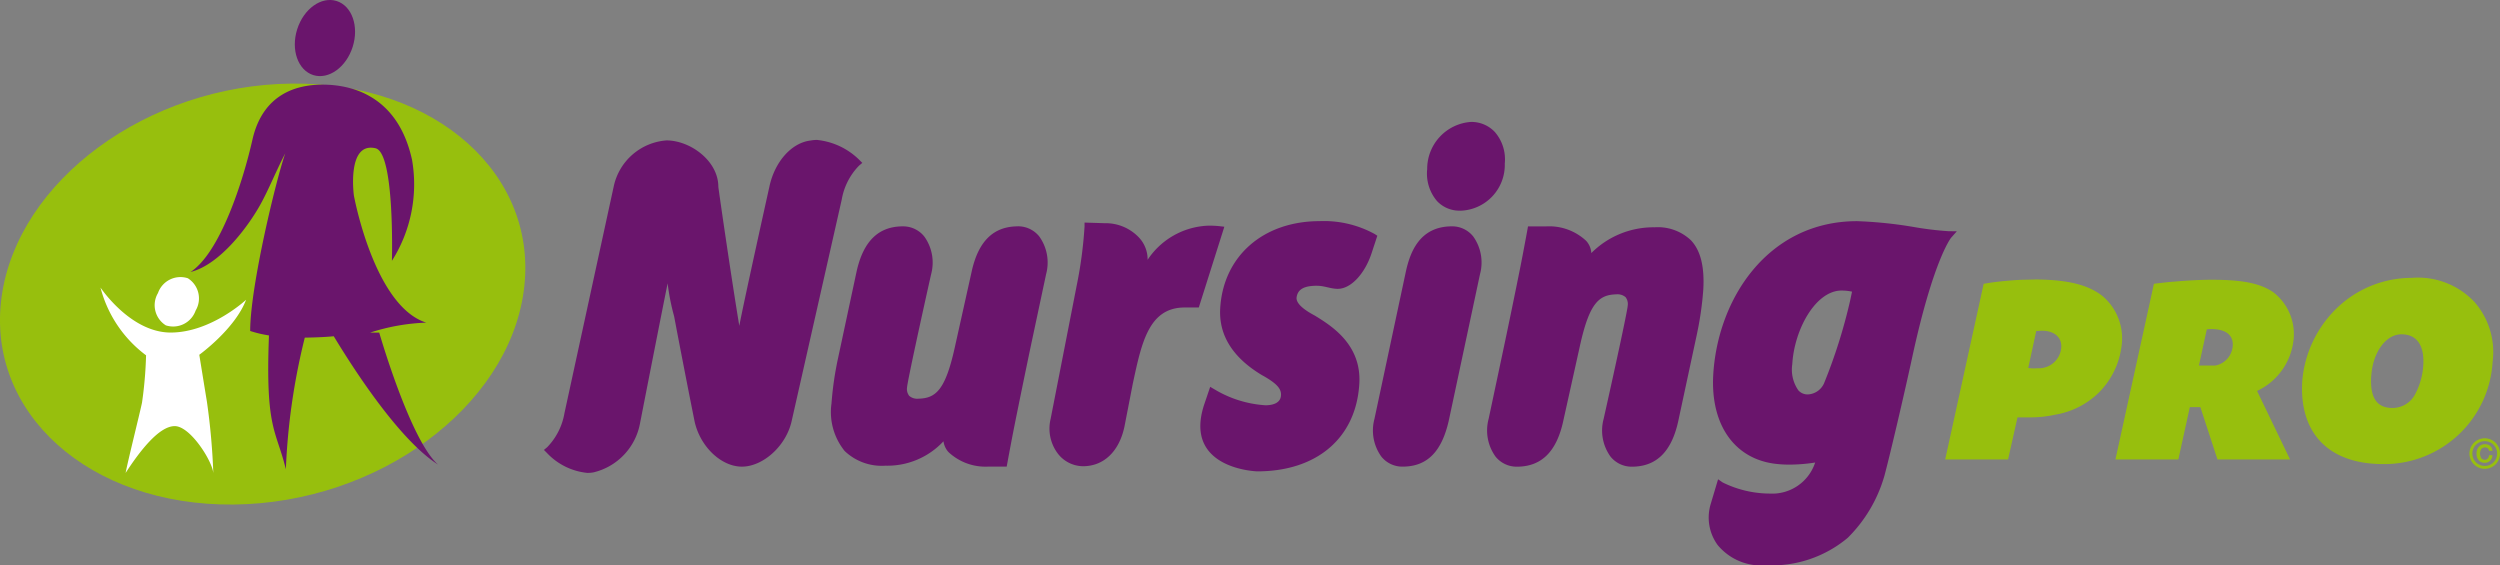
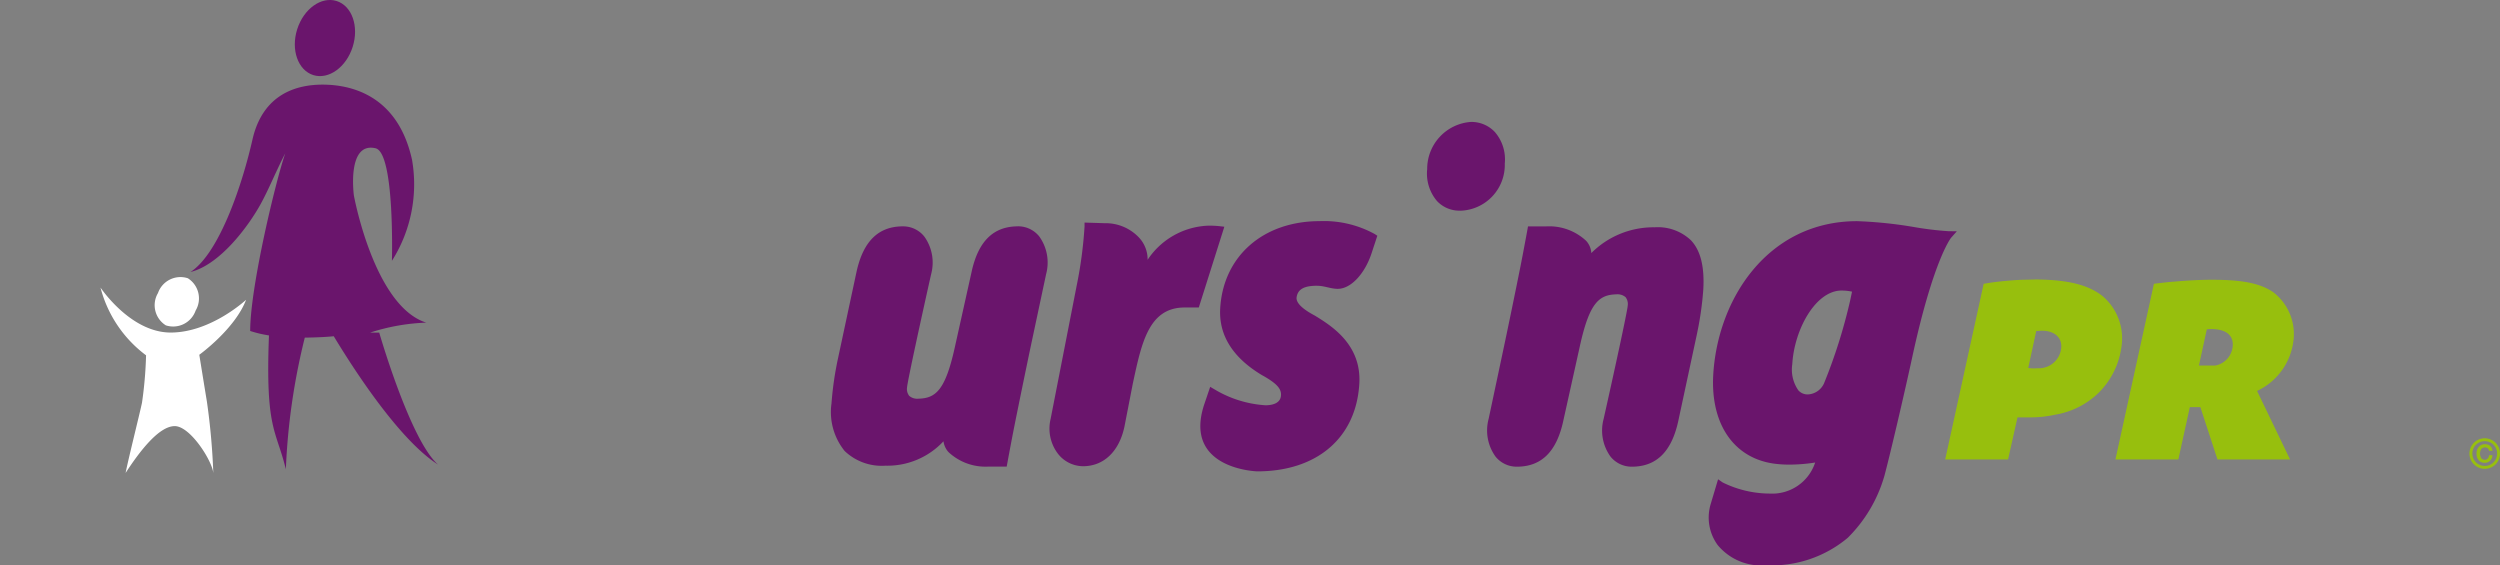
<svg xmlns="http://www.w3.org/2000/svg" width="224.374" height="50.736" viewBox="0 0 224.374 50.736">
  <rect x="0" y="0" width="224.374" height="50.736" fill="#808080" stroke="none" />
  <g id="mob_head_logo" transform="translate(-40 -22)">
-     <path id="Tracé_1" data-name="Tracé 1" d="M90.5,18.322l.3-.253-.275-.275a6.285,6.285,0,0,0-3.795-1.786,3.026,3.026,0,0,0-.57.053c-1.7.194-3.222,1.893-3.7,4.145,0,0-2.327,10.479-2.7,12.489-.779-4.713-1.881-12.389-1.881-12.478,0-2.339-2.529-4.166-4.656-4.166a5.235,5.235,0,0,0-4.736,4.142L64.066,40.538a5.766,5.766,0,0,1-1.542,3.041l-.3.252.275.275a5.754,5.754,0,0,0,3.629,1.786,2.965,2.965,0,0,0,.57-.053,5.564,5.564,0,0,0,4.134-4.307c.8-4.092,1.9-9.7,2.495-12.654a20.1,20.1,0,0,0,.584,2.962c.4,2.132,1.079,5.618,1.5,7.748l.316,1.586c.457,2.292,2.371,4.156,4.265,4.156s3.992-1.859,4.477-4.137l4.484-19.83A5.751,5.751,0,0,1,90.5,18.322" transform="translate(26.592 18.551)" fill="#6a156c" />
    <path id="Tracé_2" data-name="Tracé 2" d="M90.5,18.322l.3-.253-.275-.275a6.285,6.285,0,0,0-3.795-1.786,3.026,3.026,0,0,0-.57.053c-1.7.194-3.222,1.893-3.7,4.145,0,0-2.327,10.479-2.7,12.489-.779-4.713-1.881-12.389-1.881-12.478,0-2.339-2.529-4.166-4.656-4.166a5.235,5.235,0,0,0-4.736,4.142L64.066,40.538a5.766,5.766,0,0,1-1.542,3.041l-.3.252.275.275a5.754,5.754,0,0,0,3.629,1.786,2.965,2.965,0,0,0,.57-.053,5.564,5.564,0,0,0,4.134-4.307c.8-4.092,1.9-9.7,2.495-12.654a20.1,20.1,0,0,0,.584,2.962c.4,2.132,1.079,5.618,1.5,7.748l.316,1.586c.457,2.292,2.371,4.156,4.265,4.156s3.992-1.859,4.477-4.137l4.484-19.83A5.751,5.751,0,0,1,90.5,18.322Z" transform="translate(26.592 18.551)" fill="none" />
    <path id="Tracé_3" data-name="Tracé 3" d="M111.851,25.893c-2.215,0-3.581,1.354-4.171,4.139l-1.465,6.585c-.865,3.989-1.732,4.707-3.3,4.744a1.1,1.1,0,0,1-.821-.253.99.99,0,0,1-.195-.759c.028-.508,1.308-6.355,2.161-10.164a4.007,4.007,0,0,0-.609-3.372,2.43,2.43,0,0,0-1.921-.919c-2.215,0-3.582,1.353-4.179,4.14L95.7,37.75a29.3,29.3,0,0,0-.582,4.034A5.553,5.553,0,0,0,96.3,46.057a4.81,4.81,0,0,0,3.65,1.317,6.874,6.874,0,0,0,5.217-2.19,1.816,1.816,0,0,0,.451.97,4.854,4.854,0,0,0,3.606,1.3h1.618l.055-.294c.355-1.945.615-3.243.615-3.245.428-2.145,1.141-5.609,1.588-7.722l1.28-6.013a4.013,4.013,0,0,0-.61-3.372,2.436,2.436,0,0,0-1.924-.919" transform="translate(19.509 16.421)" fill="#6a156c" />
    <path id="Tracé_5" data-name="Tracé 5" d="M185.11,25.978a7.879,7.879,0,0,0-5.628,2.314,1.772,1.772,0,0,0-.459-1.094,4.854,4.854,0,0,0-3.6-1.3H173.8l-.053.294c-.355,1.945-.614,3.243-.614,3.245-.432,2.168-1.144,5.631-1.591,7.723l-1.276,6.013a4.01,4.01,0,0,0,.609,3.371,2.43,2.43,0,0,0,1.923.92c2.215,0,3.579-1.355,4.173-4.138l1.462-6.585c.865-3.988,1.733-4.707,3.3-4.745a1.107,1.107,0,0,1,.823.253,1,1,0,0,1,.193.76c-.027.507-1.307,6.354-2.161,10.164a4.007,4.007,0,0,0,.606,3.371,2.435,2.435,0,0,0,1.923.92c2.215,0,3.584-1.355,4.179-4.141l1.655-7.716a29.475,29.475,0,0,0,.581-4.034c.118-2.066-.245-3.515-1.108-4.428a4.318,4.318,0,0,0-3.312-1.163" transform="translate(3.338 16.421)" fill="#6a156c" />
    <path id="Tracé_7" data-name="Tracé 7" d="M135.329,25.786a8.51,8.51,0,0,0-1.058-.045,6.835,6.835,0,0,0-5.4,3.062,2.864,2.864,0,0,0-.777-2,4.116,4.116,0,0,0-3.078-1.285l-1.806-.056v.37a38.228,38.228,0,0,1-.7,5.262l-2.343,11.984a3.721,3.721,0,0,0,.667,3.144,2.884,2.884,0,0,0,2.243,1.107c1.861,0,3.249-1.331,3.717-3.566l.739-3.8.042-.2c.77-3.584,1.435-6.68,4.626-6.68l1.264,0,2.292-7.248Z" transform="translate(14.127 16.514)" fill="#6a156c" />
    <path id="Tracé_9" data-name="Tracé 9" d="M147.806,31.1c.629,0,1.16.254,1.791.274,1.2.038,2.475-1.32,3.095-3.21l.512-1.556-.232-.151a9.46,9.46,0,0,0-4.943-1.159c-5.074,0-8.661,3.15-8.928,7.838-.134,2.392,1.116,4.4,3.729,5.972,1.48.813,1.758,1.3,1.728,1.826-.045.774-.893.89-1.394.89a10.125,10.125,0,0,1-4.583-1.434l-.378-.22-.555,1.637c-1.861,5.769,4.775,5.949,4.775,5.949,5.379,0,8.89-3.021,9.165-7.884.2-3.523-2.524-5.192-4-6.1-1.026-.541-1.7-1.112-1.629-1.639.115-.8.8-1.036,1.849-1.036" transform="translate(10.411 16.549)" fill="#6a156c" />
    <path id="Tracé_11" data-name="Tracé 11" d="M166.212,21.919a4.109,4.109,0,0,0,4.019-4.236,3.748,3.748,0,0,0-.894-2.832,2.883,2.883,0,0,0-2.156-.9,4.223,4.223,0,0,0-3.913,4.238,3.8,3.8,0,0,0,.886,2.868,2.752,2.752,0,0,0,2.059.857" transform="translate(4.822 18.993)" fill="#6a156c" />
-     <path id="Tracé_13" data-name="Tracé 13" d="M164.165,25.893c-2.936,0-3.78,2.364-4.158,4.142l-2.8,13.133a4.014,4.014,0,0,0,.608,3.378,2.409,2.409,0,0,0,1.906.913c2.2,0,3.52-1.315,4.158-4.142l2.8-13.133a4.012,4.012,0,0,0-.606-3.378,2.415,2.415,0,0,0-1.906-.913" transform="translate(6.151 16.421)" fill="#6a156c" />
    <path id="Tracé_15" data-name="Tracé 15" d="M216.975,26.2a28.687,28.687,0,0,1-3-.359,38.25,38.25,0,0,0-5.176-.54c-8.012,0-12.564,6.992-12.92,13.9-.211,4.393,1.912,7.41,5.54,7.872a10.335,10.335,0,0,0,1.313.078,14.963,14.963,0,0,0,2.3-.188,4.052,4.052,0,0,1-4.076,2.787,9.632,9.632,0,0,1-4.229-1l-.407-.284-.659,2.206a4.192,4.192,0,0,0,.615,3.69,5.065,5.065,0,0,0,4.357,1.822,10.61,10.61,0,0,0,7.324-2.464,12.776,12.776,0,0,0,3.3-5.6c.55-2.064,1.8-7.437,2.466-10.509,1.912-8.862,3.5-10.8,3.508-10.819l.515-.581Zm-12.6,14.652a1.116,1.116,0,0,1-.843-.356,3.238,3.238,0,0,1-.553-2.358c.176-3.119,2.1-6.61,4.422-6.61a4.511,4.511,0,0,1,.939.1l-.173.82a48.037,48.037,0,0,1-2.343,7.419,1.684,1.684,0,0,1-1.447.985" transform="translate(-2.122 16.548)" fill="#6a156c" />
    <path id="Tracé_17" data-name="Tracé 17" d="M225.984,32.357c.341-.048.586-.095.759-.119.857-.121,2.317-.242,2.876-.242l1.067-.025c2.858.025,4.689.485,5.952,1.479a4.971,4.971,0,0,1,1.718,4.529,7.155,7.155,0,0,1-2.008,4.117,7.3,7.3,0,0,1-3.944,2.011,10.322,10.322,0,0,1-2.147.242h-1.238l-.846,3.778H222.53Zm4,7.557a3.151,3.151,0,0,0,.823.025,2.021,2.021,0,0,0,2.141-1.864c.067-.945-.692-1.551-1.86-1.5-.093,0-.217.024-.387.024Z" transform="translate(-7.95 15.111)" fill="#97bf0d" />
    <path id="Tracé_18" data-name="Tracé 18" d="M245.46,32.364c.806-.095,1.439-.169,1.831-.192,1.121-.1,2.361-.169,3.33-.169,2.785,0,4.361.314,5.542,1.113A4.735,4.735,0,0,1,258,37.306a5.722,5.722,0,0,1-3.284,4.675l2.962,6.152h-6.515l-1.536-4.7h-.944l-1.032,4.7h-5.645ZM249.5,39.7H251a1.94,1.94,0,0,0,1.518-1.622c.148-1.041-.537-1.647-1.9-1.647a3.085,3.085,0,0,0-.413.025Z" transform="translate(-12.146 15.104)" fill="#97bf0d" />
-     <path id="Tracé_19" data-name="Tracé 19" d="M278.8,33.918a6.819,6.819,0,0,1,1.655,5.423A9.736,9.736,0,0,1,270.63,48.5c-4.892,0-7.58-2.785-7.251-7.532a10.287,10.287,0,0,1,3.15-6.515,9.685,9.685,0,0,1,6.675-2.666,6.953,6.953,0,0,1,5.594,2.134m-9.232,6.61c-.14,1.987.473,2.933,1.9,2.933a2.288,2.288,0,0,0,2-1.164,6.321,6.321,0,0,0,.765-2.616c.129-1.84-.578-2.832-1.959-2.832s-2.557,1.6-2.7,3.68" transform="translate(-16.746 15.151)" fill="#97bf0d" />
    <path id="Tracé_20" data-name="Tracé 20" d="M284.435,51.824a.478.478,0,0,1-.131.291.352.352,0,0,1-.257.1.373.373,0,0,1-.3-.137.787.787,0,0,1,0-.833.4.4,0,0,1,.32-.14.388.388,0,0,1,.242.068.354.354,0,0,1,.122.206l.006.028h.3l0-.04a.57.57,0,0,0-.2-.4.722.722,0,0,0-.477-.151.7.7,0,0,0-.534.227.882.882,0,0,0-.209.623.846.846,0,0,0,.2.6.708.708,0,0,0,.54.218.661.661,0,0,0,.461-.174.731.731,0,0,0,.222-.467l0-.041h-.3Z" transform="translate(-21.047 11.052)" fill="#97bf0d" />
    <path id="Tracé_21" data-name="Tracé 21" d="M285.061,50.823a1.358,1.358,0,0,0-.5-.5,1.373,1.373,0,0,0-1.873.5,1.372,1.372,0,1,0,2.376,0m-1.744,1.651a1.083,1.083,0,0,1-.408-.408,1.113,1.113,0,1,1,1.522.408,1.117,1.117,0,0,1-1.114,0" transform="translate(-20.872 11.196)" fill="#97bf0d" />
-     <path id="Tracé_22" data-name="Tracé 22" d="M20.961,47.342C8.02,47.468-1.3,39.115.147,28.684S13.255,9.689,26.193,9.562,48.45,17.787,47,28.219,33.9,47.214,20.961,47.342" transform="translate(40 19.94)" fill="#97bf0d" />
    <path id="Tracé_23" data-name="Tracé 23" d="M35.383,6.739c1.375.433,2.961-.7,3.54-2.54S38.856.529,37.481.092s-2.96.7-3.541,2.538.068,3.673,1.443,4.109" transform="translate(32.732 22)" fill="#6a156c" />
    <path id="Tracé_24" data-name="Tracé 24" d="M43.984,43.762c-2.5-2.252-5.252-11.824-5.252-11.824h-.816a18.251,18.251,0,0,1,5.04-.894c-4.689-1.472-6.5-11.416-6.5-11.416s-.655-4.835,1.942-4.234c1.742.4,1.473,10.1,1.473,10.1a12.825,12.825,0,0,0,1.808-9.046c-1.27-5.827-5.49-6.766-8.037-6.766-2.276,0-5.357.8-6.293,4.954C26.524,18.3,24.471,24.753,21.793,26.5c2.68-.669,5.223-4.151,6.294-6.095.756-1.372,1.341-2.879,2.211-4.555-.8,2.275-3.148,11.923-3.148,15.942a10.658,10.658,0,0,0,1.686.4c-.331,8.5.653,8.438,1.515,12.013a58.444,58.444,0,0,1,1.7-11.815c.852-.014,1.724-.041,2.6-.124,1.944,3.214,5.929,9.313,9.332,11.5" transform="translate(35.304 19.913)" fill="#6a156c" />
    <path id="Tracé_25" data-name="Tracé 25" d="M18,33.12a2.136,2.136,0,0,0,.705,2.9,2.136,2.136,0,0,0,2.674-1.328,2.137,2.137,0,0,0-.7-2.9A2.137,2.137,0,0,0,18,33.12" transform="translate(36.179 15.181)" fill="#fff" />
    <path id="Tracé_26" data-name="Tracé 26" d="M24.566,33.991s-3.151,2.942-6.77,2.942-6.3-4.041-6.3-4.041a11.041,11.041,0,0,0,4.091,6.085,35.818,35.818,0,0,1-.365,4.254c-.158.788-1.311,5.4-1.469,6.3,1.259-1.939,2.991-4.2,4.407-4.2s3.411,3.2,3.464,4.251a60.689,60.689,0,0,0-.577-6.454c-.157-.945-.683-4.2-.683-4.2s3.2-2.307,4.2-4.935" transform="translate(37.522 14.913)" fill="#fff" />
  </g>
</svg>